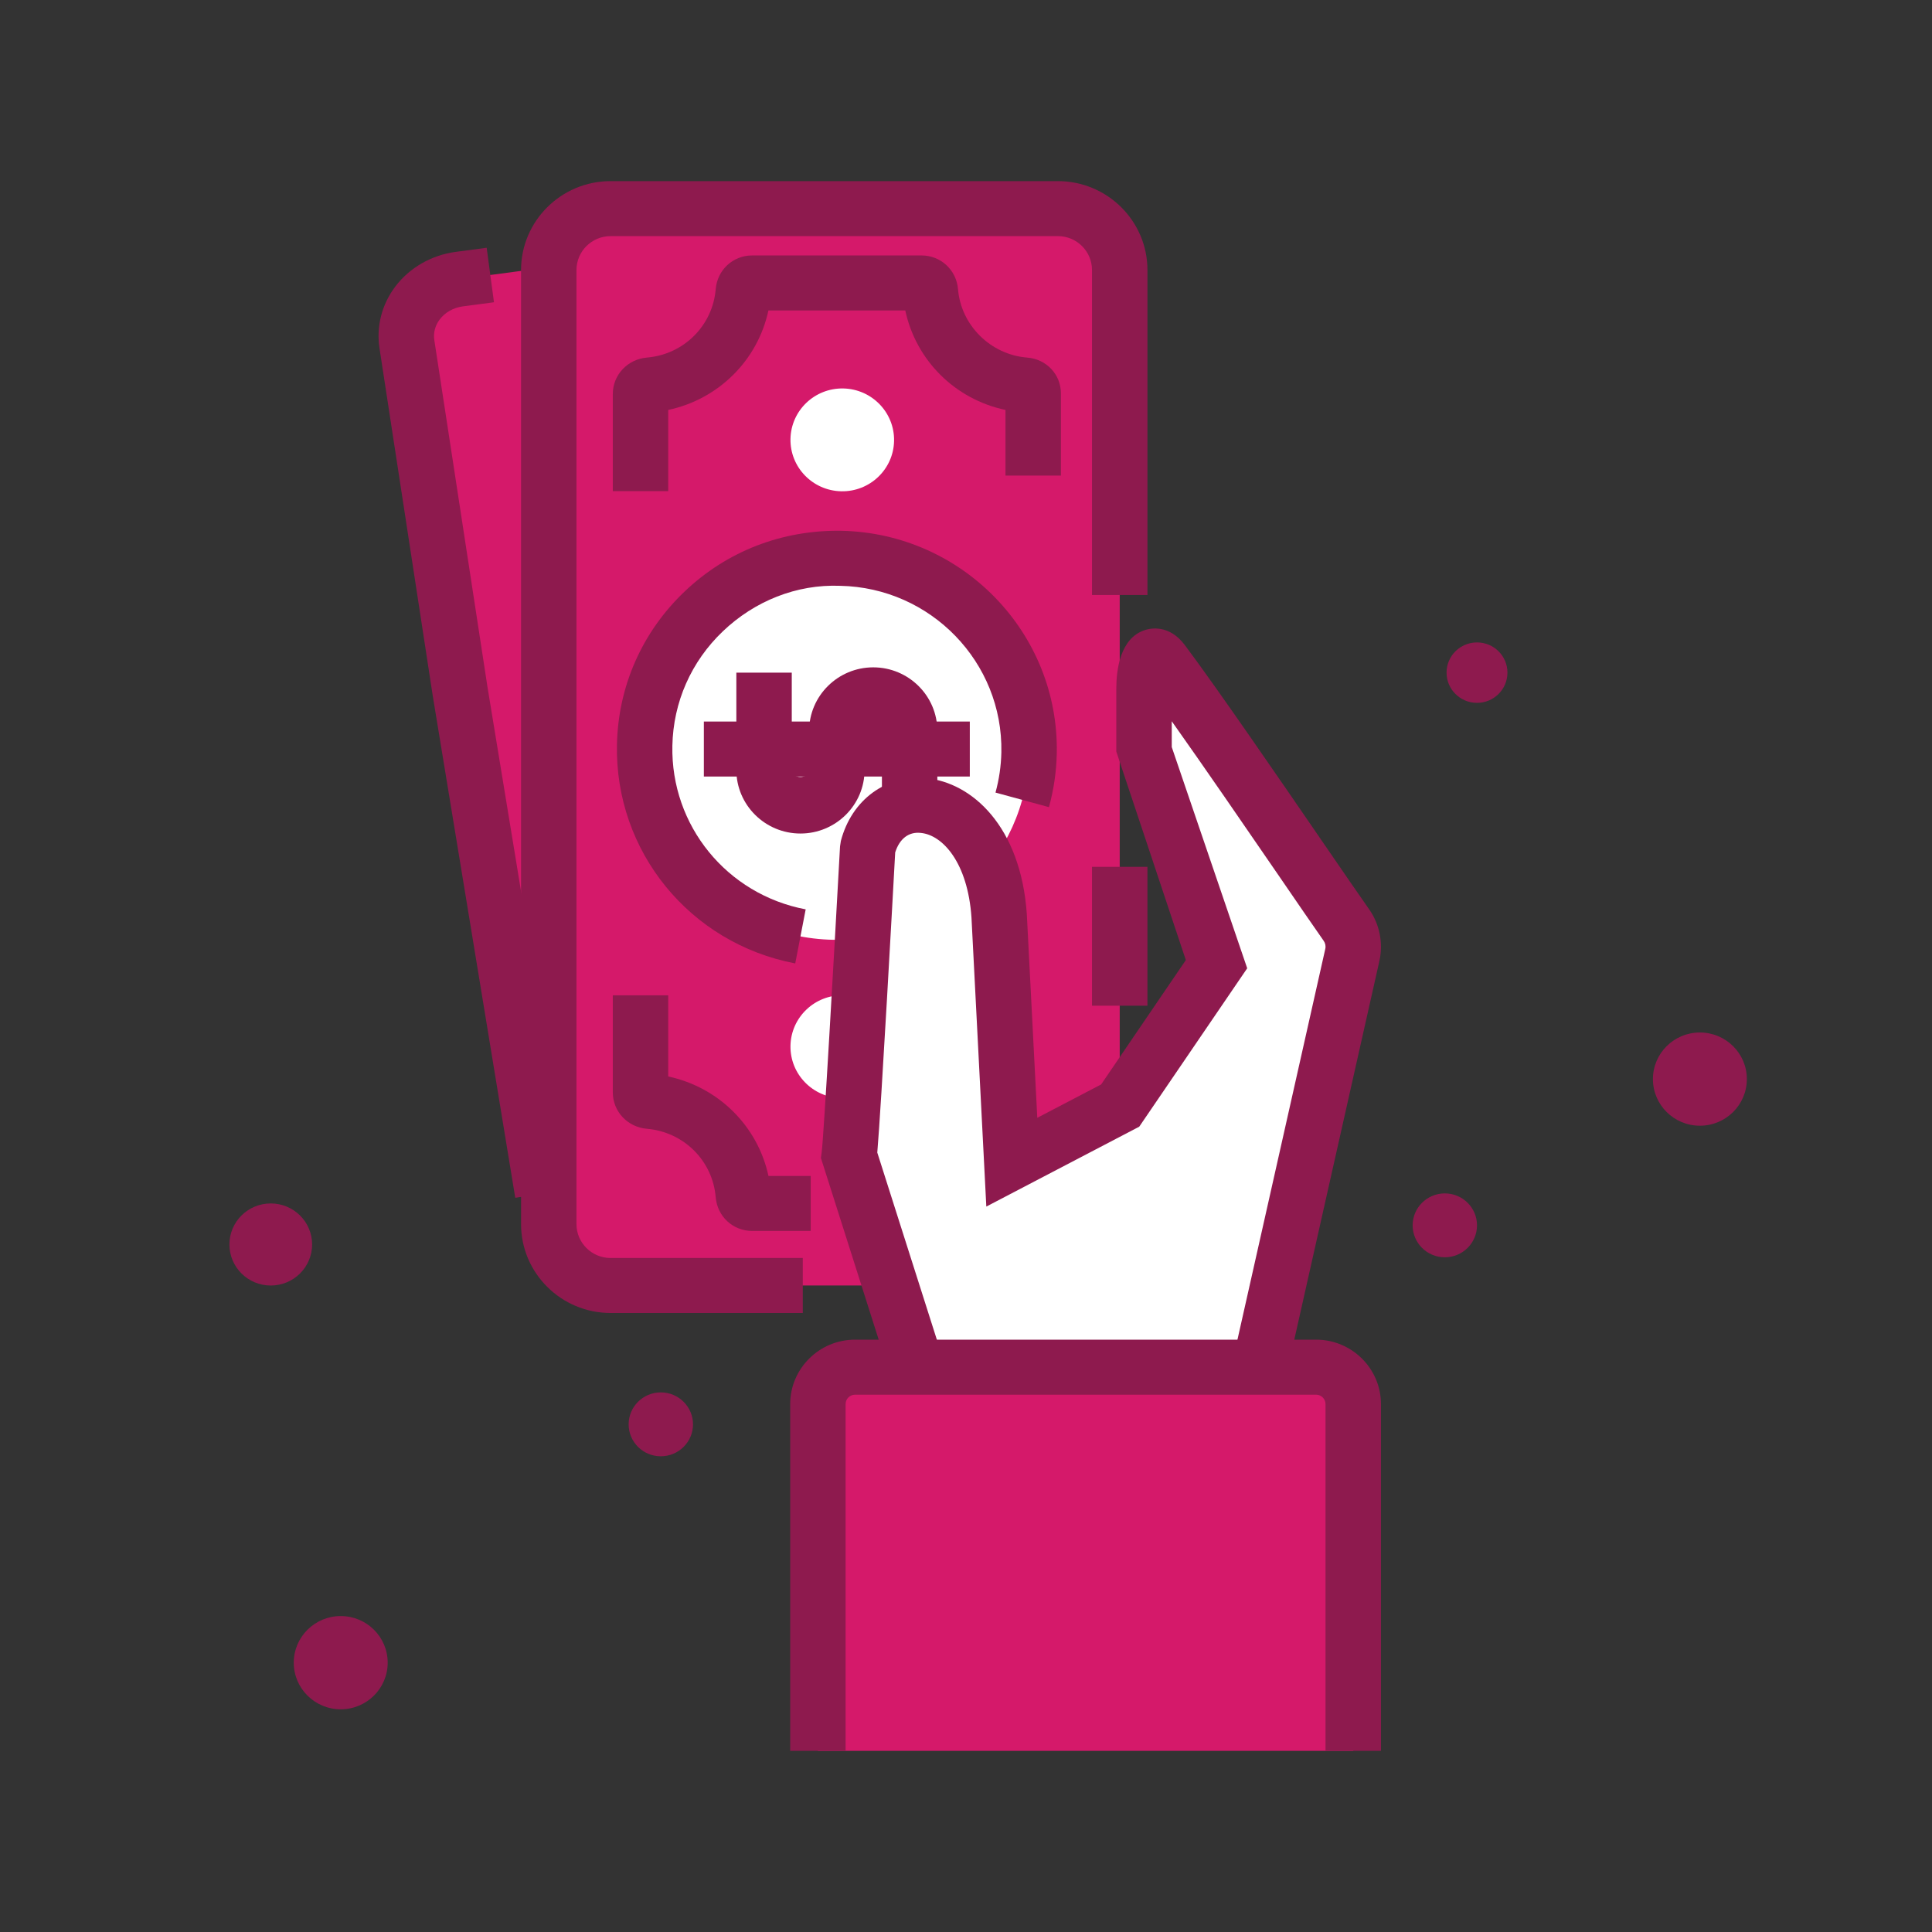
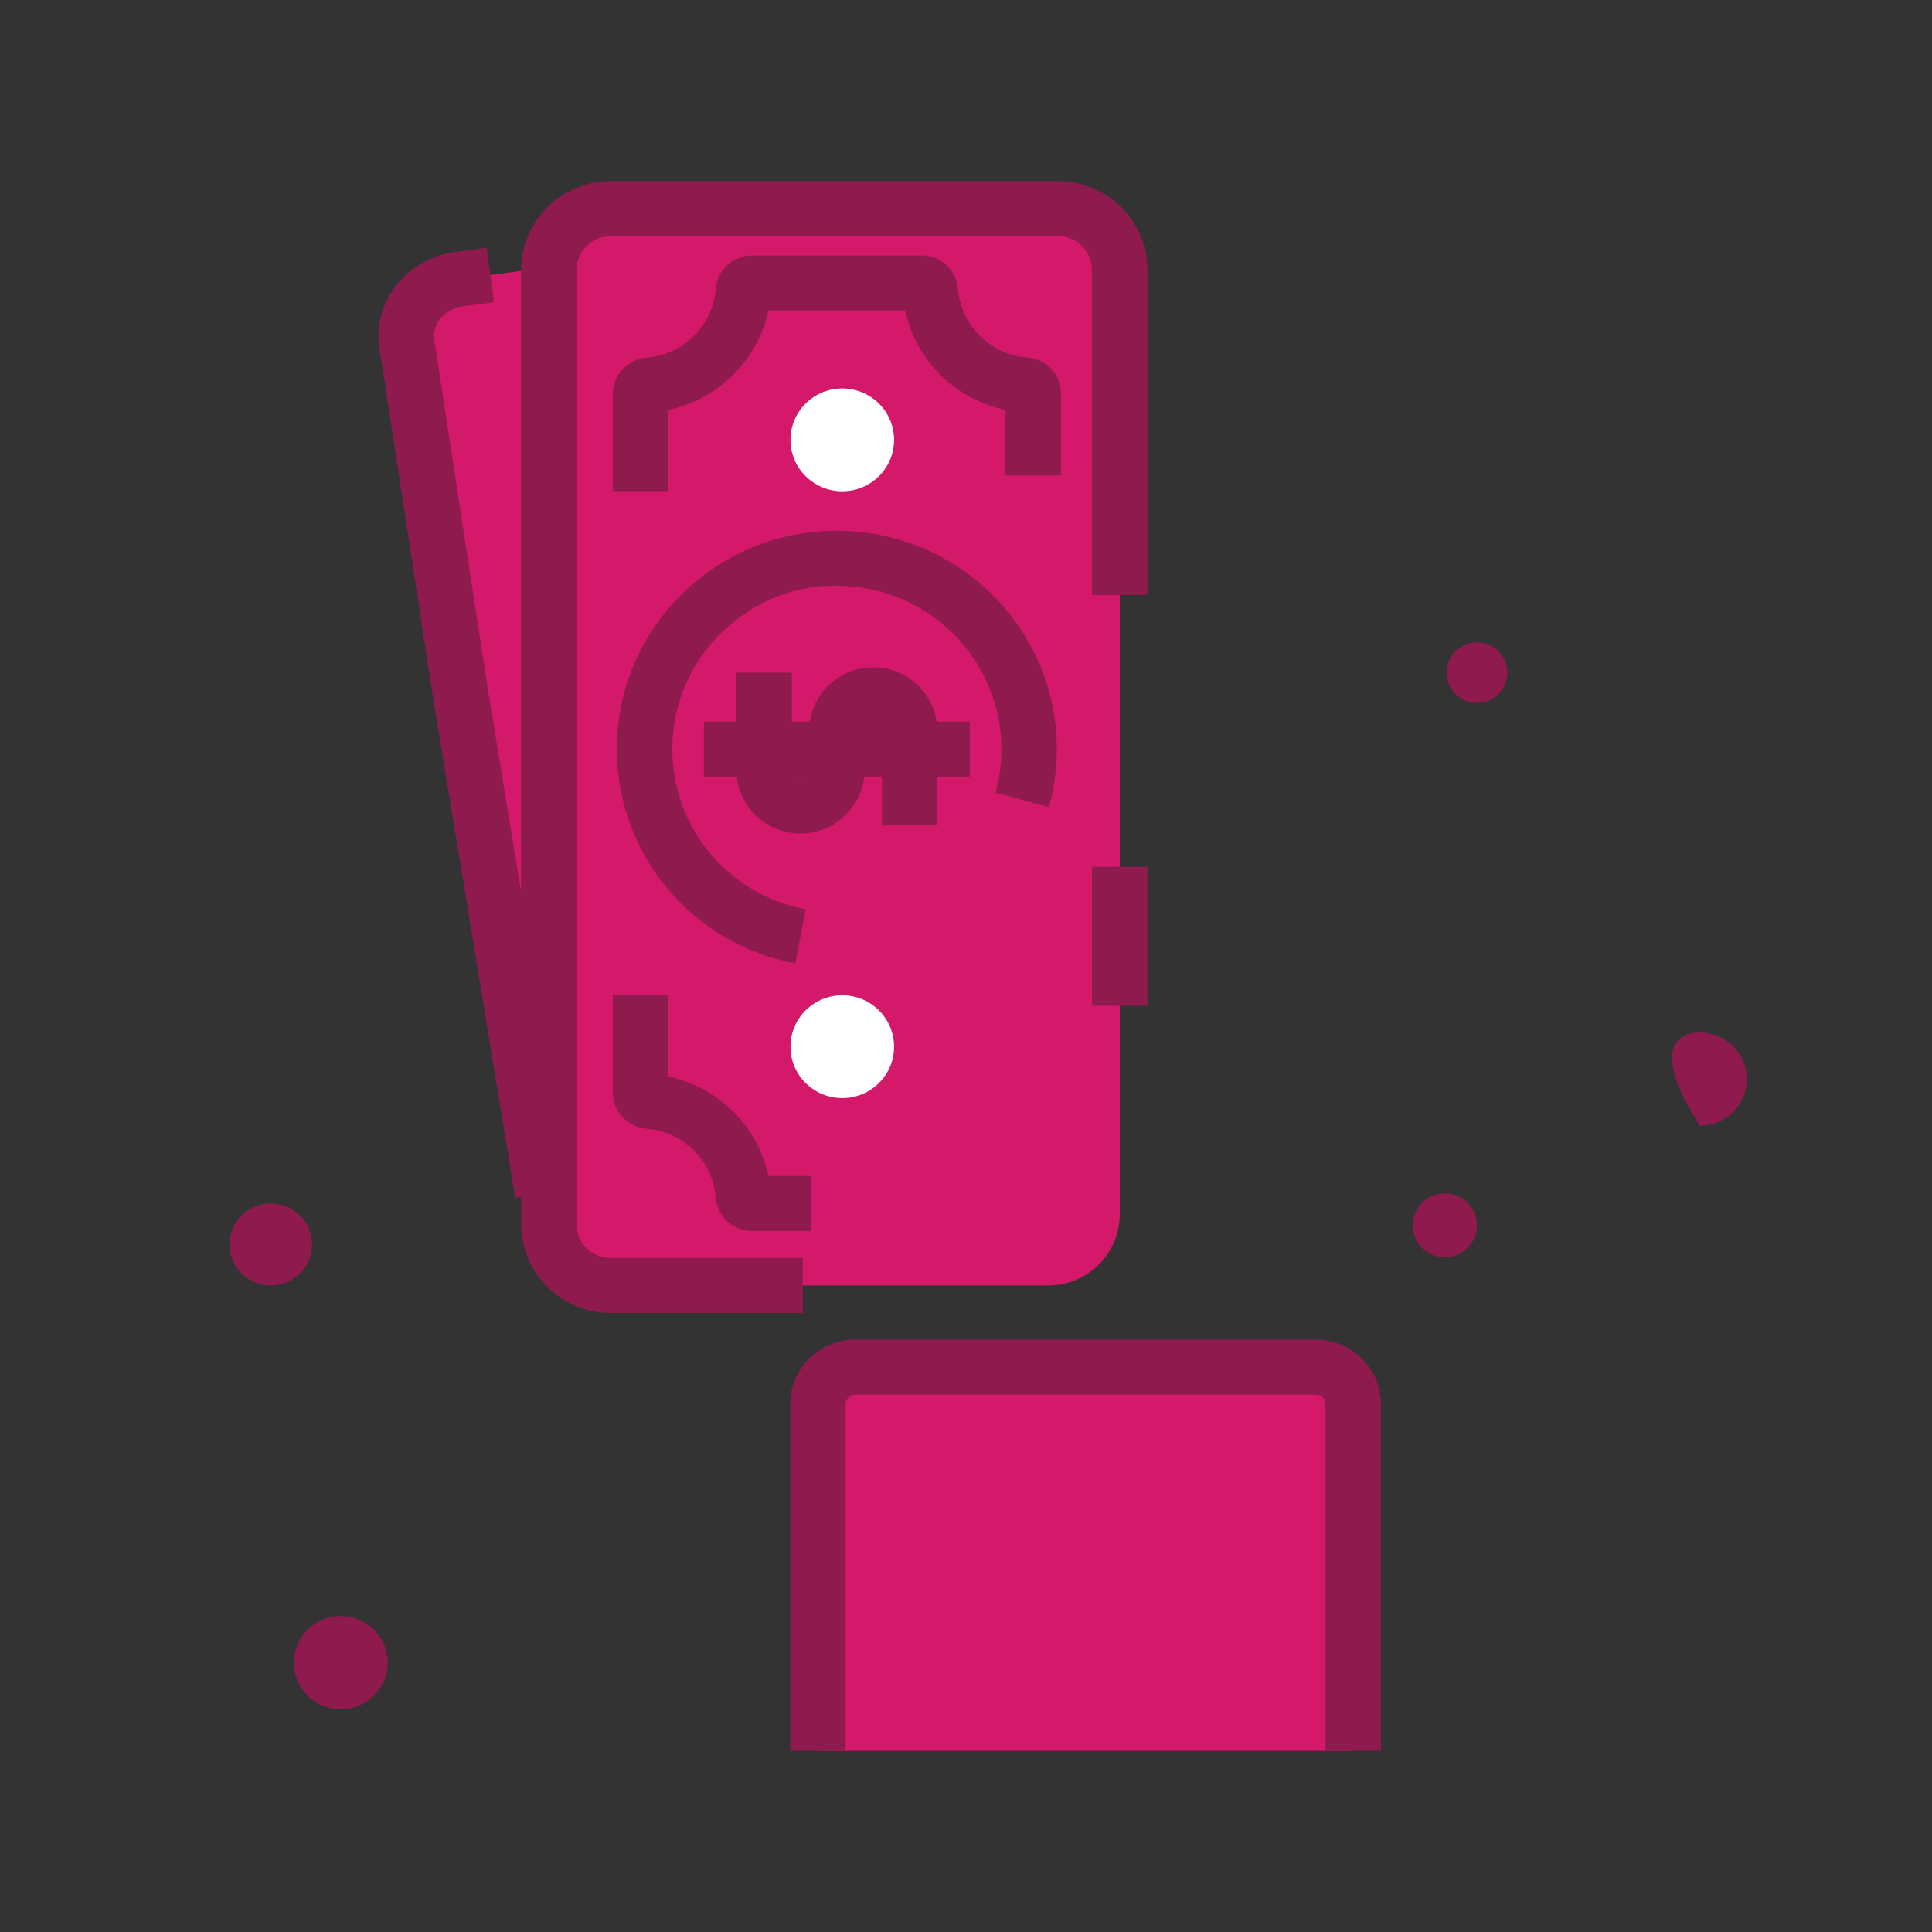
<svg xmlns="http://www.w3.org/2000/svg" width="60" height="60" viewBox="0 0 60 60" fill="none">
  <rect x="0" y="0" width="60" height="60" fill="#333333" stroke="none" />
  <g clip-path="url(#clip0_57_141)">
    <path fill-rule="evenodd" clip-rule="evenodd" d="M16.808 37.918L12.679 10.972C12.506 9.839 13.353 8.789 14.57 8.627L27.715 6.883C28.933 6.721 30.061 7.509 30.234 8.642L34.362 35.588C34.536 36.721 33.69 37.771 32.472 37.933L19.327 39.678C18.11 39.838 16.981 39.051 16.808 37.918Z" fill="#D5196A" />
    <path fill-rule="evenodd" clip-rule="evenodd" d="M16.002 37.199L13.438 21.6L11.786 10.818C11.681 10.137 11.857 9.455 12.278 8.897C12.72 8.313 13.403 7.921 14.152 7.822L15.114 7.694L15.341 9.387L14.38 9.514C14.082 9.554 13.824 9.699 13.655 9.922C13.513 10.11 13.453 10.338 13.488 10.561L15.139 21.334L17.7 36.925L16.002 37.199Z" fill="#8E1A4E" />
    <path fill-rule="evenodd" clip-rule="evenodd" d="M17.042 37.712V8.69C17.042 7.469 18.04 6.48 19.27 6.48H32.548C33.777 6.48 34.774 7.469 34.774 8.69V37.712C34.774 38.933 33.777 39.922 32.548 39.922H19.268C18.04 39.922 17.042 38.933 17.042 37.712Z" fill="#D5196A" />
    <path fill-rule="evenodd" clip-rule="evenodd" d="M24.931 40.776H18.962C17.429 40.776 16.182 39.538 16.182 38.017V8.386C16.182 6.863 17.429 5.625 18.962 5.625H32.853C34.388 5.625 35.635 6.863 35.635 8.386V18.479H33.913V8.386C33.913 7.805 33.438 7.333 32.853 7.333H18.962C18.378 7.333 17.903 7.805 17.903 8.386V38.017C17.903 38.596 18.378 39.068 18.962 39.068H24.931V40.776Z" fill="#8E1A4E" />
-     <path fill-rule="evenodd" clip-rule="evenodd" d="M20.02 23.144C20.086 19.873 22.811 17.273 26.108 17.338C29.404 17.404 32.024 20.109 31.958 23.381C31.892 26.652 29.166 29.251 25.871 29.186C22.574 29.121 19.955 26.415 20.02 23.144Z" fill="white" />
    <path fill-rule="evenodd" clip-rule="evenodd" d="M24.549 32.474C24.567 31.593 25.301 30.892 26.189 30.909C27.077 30.927 27.783 31.656 27.766 32.538C27.749 33.419 27.014 34.12 26.126 34.102C25.238 34.084 24.532 33.355 24.549 32.474Z" fill="white" />
    <path fill-rule="evenodd" clip-rule="evenodd" d="M24.549 13.629C24.567 12.747 25.301 12.047 26.189 12.064C27.077 12.082 27.783 12.811 27.766 13.693C27.749 14.574 27.014 15.275 26.126 15.257C25.238 15.239 24.532 14.511 24.549 13.629Z" fill="white" />
    <path fill-rule="evenodd" clip-rule="evenodd" d="M24.697 29.92C21.422 29.297 19.093 26.439 19.16 23.126C19.196 21.317 19.94 19.629 21.257 18.374C22.572 17.12 24.286 16.455 26.126 16.484C29.891 16.558 32.893 19.66 32.819 23.396C32.808 23.961 32.726 24.523 32.576 25.067L30.916 24.614C31.028 24.207 31.089 23.786 31.098 23.363C31.153 20.568 28.907 18.248 26.091 18.193C24.735 18.14 23.432 18.668 22.449 19.606C21.465 20.544 20.908 21.806 20.881 23.161C20.831 25.639 22.572 27.777 25.021 28.241L24.697 29.92Z" fill="#8E1A4E" />
    <path fill-rule="evenodd" clip-rule="evenodd" d="M24.859 25.886C23.761 25.886 22.868 24.999 22.868 23.91V20.889H24.589V23.91C24.589 24.204 25.128 24.204 25.128 23.91V22.701C25.128 21.612 26.021 20.725 27.119 20.725C28.218 20.725 29.11 21.612 29.11 22.701V25.635H27.389V22.701C27.389 22.406 26.849 22.405 26.85 22.701V23.91C26.85 24.999 25.956 25.886 24.859 25.886Z" fill="#8E1A4E" />
    <path fill-rule="evenodd" clip-rule="evenodd" d="M21.859 24.116H30.118V22.408H21.859V24.116Z" fill="#8E1A4E" />
    <path fill-rule="evenodd" clip-rule="evenodd" d="M25.177 38.228H23.359C22.763 38.228 22.276 37.778 22.227 37.181C22.133 36.047 21.235 35.154 20.095 35.056C19.489 35.006 19.031 34.519 19.031 33.921V30.91H20.752V33.431C22.314 33.763 23.532 34.971 23.865 36.52H25.177V38.228Z" fill="#8E1A4E" />
    <path fill-rule="evenodd" clip-rule="evenodd" d="M20.752 15.252H19.031V12.239C19.031 11.642 19.489 11.154 20.096 11.104C21.235 11.007 22.133 10.114 22.227 8.981C22.276 8.383 22.763 7.933 23.358 7.933H28.62C29.215 7.933 29.702 8.383 29.752 8.98C29.844 10.105 30.769 11.018 31.902 11.105C32.5 11.153 32.947 11.63 32.947 12.215V14.769H31.226V12.731C29.663 12.401 28.447 11.195 28.114 9.641H23.864C23.532 11.19 22.314 12.399 20.752 12.731V15.252Z" fill="#8E1A4E" />
    <path fill-rule="evenodd" clip-rule="evenodd" d="M33.913 31.233H35.635V26.92H33.913V31.233Z" fill="#8E1A4E" />
-     <path fill-rule="evenodd" clip-rule="evenodd" d="M35.973 20.833C35.973 20.833 40.608 27.014 41.813 28.727C42.004 28.999 42.07 29.335 41.996 29.659L38.945 43.243H28.712L26.372 35.885C26.464 35.193 26.948 26.331 26.948 26.331C27.526 24.129 30.764 24.574 31.029 28.449L31.423 36.093L34.788 34.334L37.779 29.944L35.529 23.341L35.973 20.833Z" fill="white" />
-     <path fill-rule="evenodd" clip-rule="evenodd" d="M29.344 42.388H38.254L41.157 29.473C41.178 29.382 41.16 29.291 41.108 29.218C40.821 28.81 40.307 28.061 39.691 27.162C38.678 25.686 37.393 23.814 36.39 22.399V23.201L38.733 30.071L35.38 34.99L30.631 37.471L30.17 28.492C30.053 26.783 29.271 25.93 28.596 25.867C28.218 25.824 27.934 26.052 27.801 26.473C27.736 27.663 27.366 34.401 27.245 35.794L29.344 42.388ZM39.635 44.096H28.081L25.494 35.961L25.519 35.772C25.583 35.289 25.894 29.834 26.088 26.285L26.114 26.115C26.452 24.833 27.516 24.058 28.756 24.166C30.18 24.299 31.701 25.656 31.889 28.391L32.214 34.714L34.197 33.678L36.827 29.816L34.668 23.341V21.38C34.668 20.811 34.783 19.819 35.553 19.568C35.723 19.511 36.31 19.383 36.796 20.034C37.798 21.372 39.714 24.162 41.113 26.201C41.725 27.091 42.234 27.835 42.519 28.238C42.847 28.703 42.962 29.289 42.838 29.845L39.635 44.096Z" fill="#8E1A4E" />
    <path fill-rule="evenodd" clip-rule="evenodd" d="M42.026 54.375V43.605C42.026 42.972 41.508 42.459 40.87 42.459H26.556C25.918 42.459 25.4 42.972 25.4 43.605V54.375H42.026Z" fill="#D5196A" />
    <path fill-rule="evenodd" clip-rule="evenodd" d="M42.887 54.375H41.165V43.605C41.165 43.444 41.033 43.313 40.87 43.313H26.556C26.393 43.313 26.261 43.444 26.261 43.605V54.375H24.54V43.605C24.54 42.502 25.444 41.604 26.556 41.604H40.87C41.982 41.604 42.887 42.502 42.887 43.605V54.375Z" fill="#8E1A4E" />
    <path fill-rule="evenodd" clip-rule="evenodd" d="M45.87 38.054C45.87 38.602 45.422 39.046 44.87 39.046C44.318 39.046 43.871 38.602 43.871 38.054C43.871 37.506 44.318 37.062 44.87 37.062C45.422 37.062 45.87 37.506 45.87 38.054Z" fill="#8E1A4E" />
-     <path fill-rule="evenodd" clip-rule="evenodd" d="M21.522 44.234C21.522 44.782 21.074 45.226 20.522 45.226C19.97 45.226 19.523 44.782 19.523 44.234C19.523 43.687 19.97 43.242 20.522 43.242C21.074 43.242 21.522 43.687 21.522 44.234Z" fill="#8E1A4E" />
-     <path fill-rule="evenodd" clip-rule="evenodd" d="M54.25 33.512C54.25 34.312 53.597 34.96 52.791 34.96C51.986 34.96 51.333 34.312 51.333 33.512C51.333 32.713 51.986 32.065 52.791 32.065C53.597 32.065 54.25 32.713 54.25 33.512Z" fill="#8E1A4E" />
+     <path fill-rule="evenodd" clip-rule="evenodd" d="M54.25 33.512C54.25 34.312 53.597 34.96 52.791 34.96C51.333 32.713 51.986 32.065 52.791 32.065C53.597 32.065 54.25 32.713 54.25 33.512Z" fill="#8E1A4E" />
    <path fill-rule="evenodd" clip-rule="evenodd" d="M12.04 51.636C12.04 52.435 11.387 53.084 10.582 53.084C9.776 53.084 9.123 52.435 9.123 51.636C9.123 50.836 9.776 50.188 10.582 50.188C11.387 50.188 12.04 50.836 12.04 51.636Z" fill="#8E1A4E" />
    <path fill-rule="evenodd" clip-rule="evenodd" d="M46.815 20.889C46.815 21.407 46.392 21.828 45.87 21.828C45.347 21.828 44.924 21.407 44.924 20.889C44.924 20.371 45.347 19.951 45.87 19.951C46.392 19.951 46.815 20.371 46.815 20.889Z" fill="#8E1A4E" />
    <path fill-rule="evenodd" clip-rule="evenodd" d="M9.693 38.648C9.693 39.352 9.118 39.923 8.409 39.923C7.699 39.923 7.125 39.352 7.125 38.648C7.125 37.944 7.699 37.374 8.409 37.374C9.118 37.374 9.693 37.944 9.693 38.648Z" fill="#8E1A4E" />
  </g>
  <defs>
    <clipPath id="clip0_57_141">
      <rect width="60" height="60" fill="white" />
    </clipPath>
  </defs>
</svg>